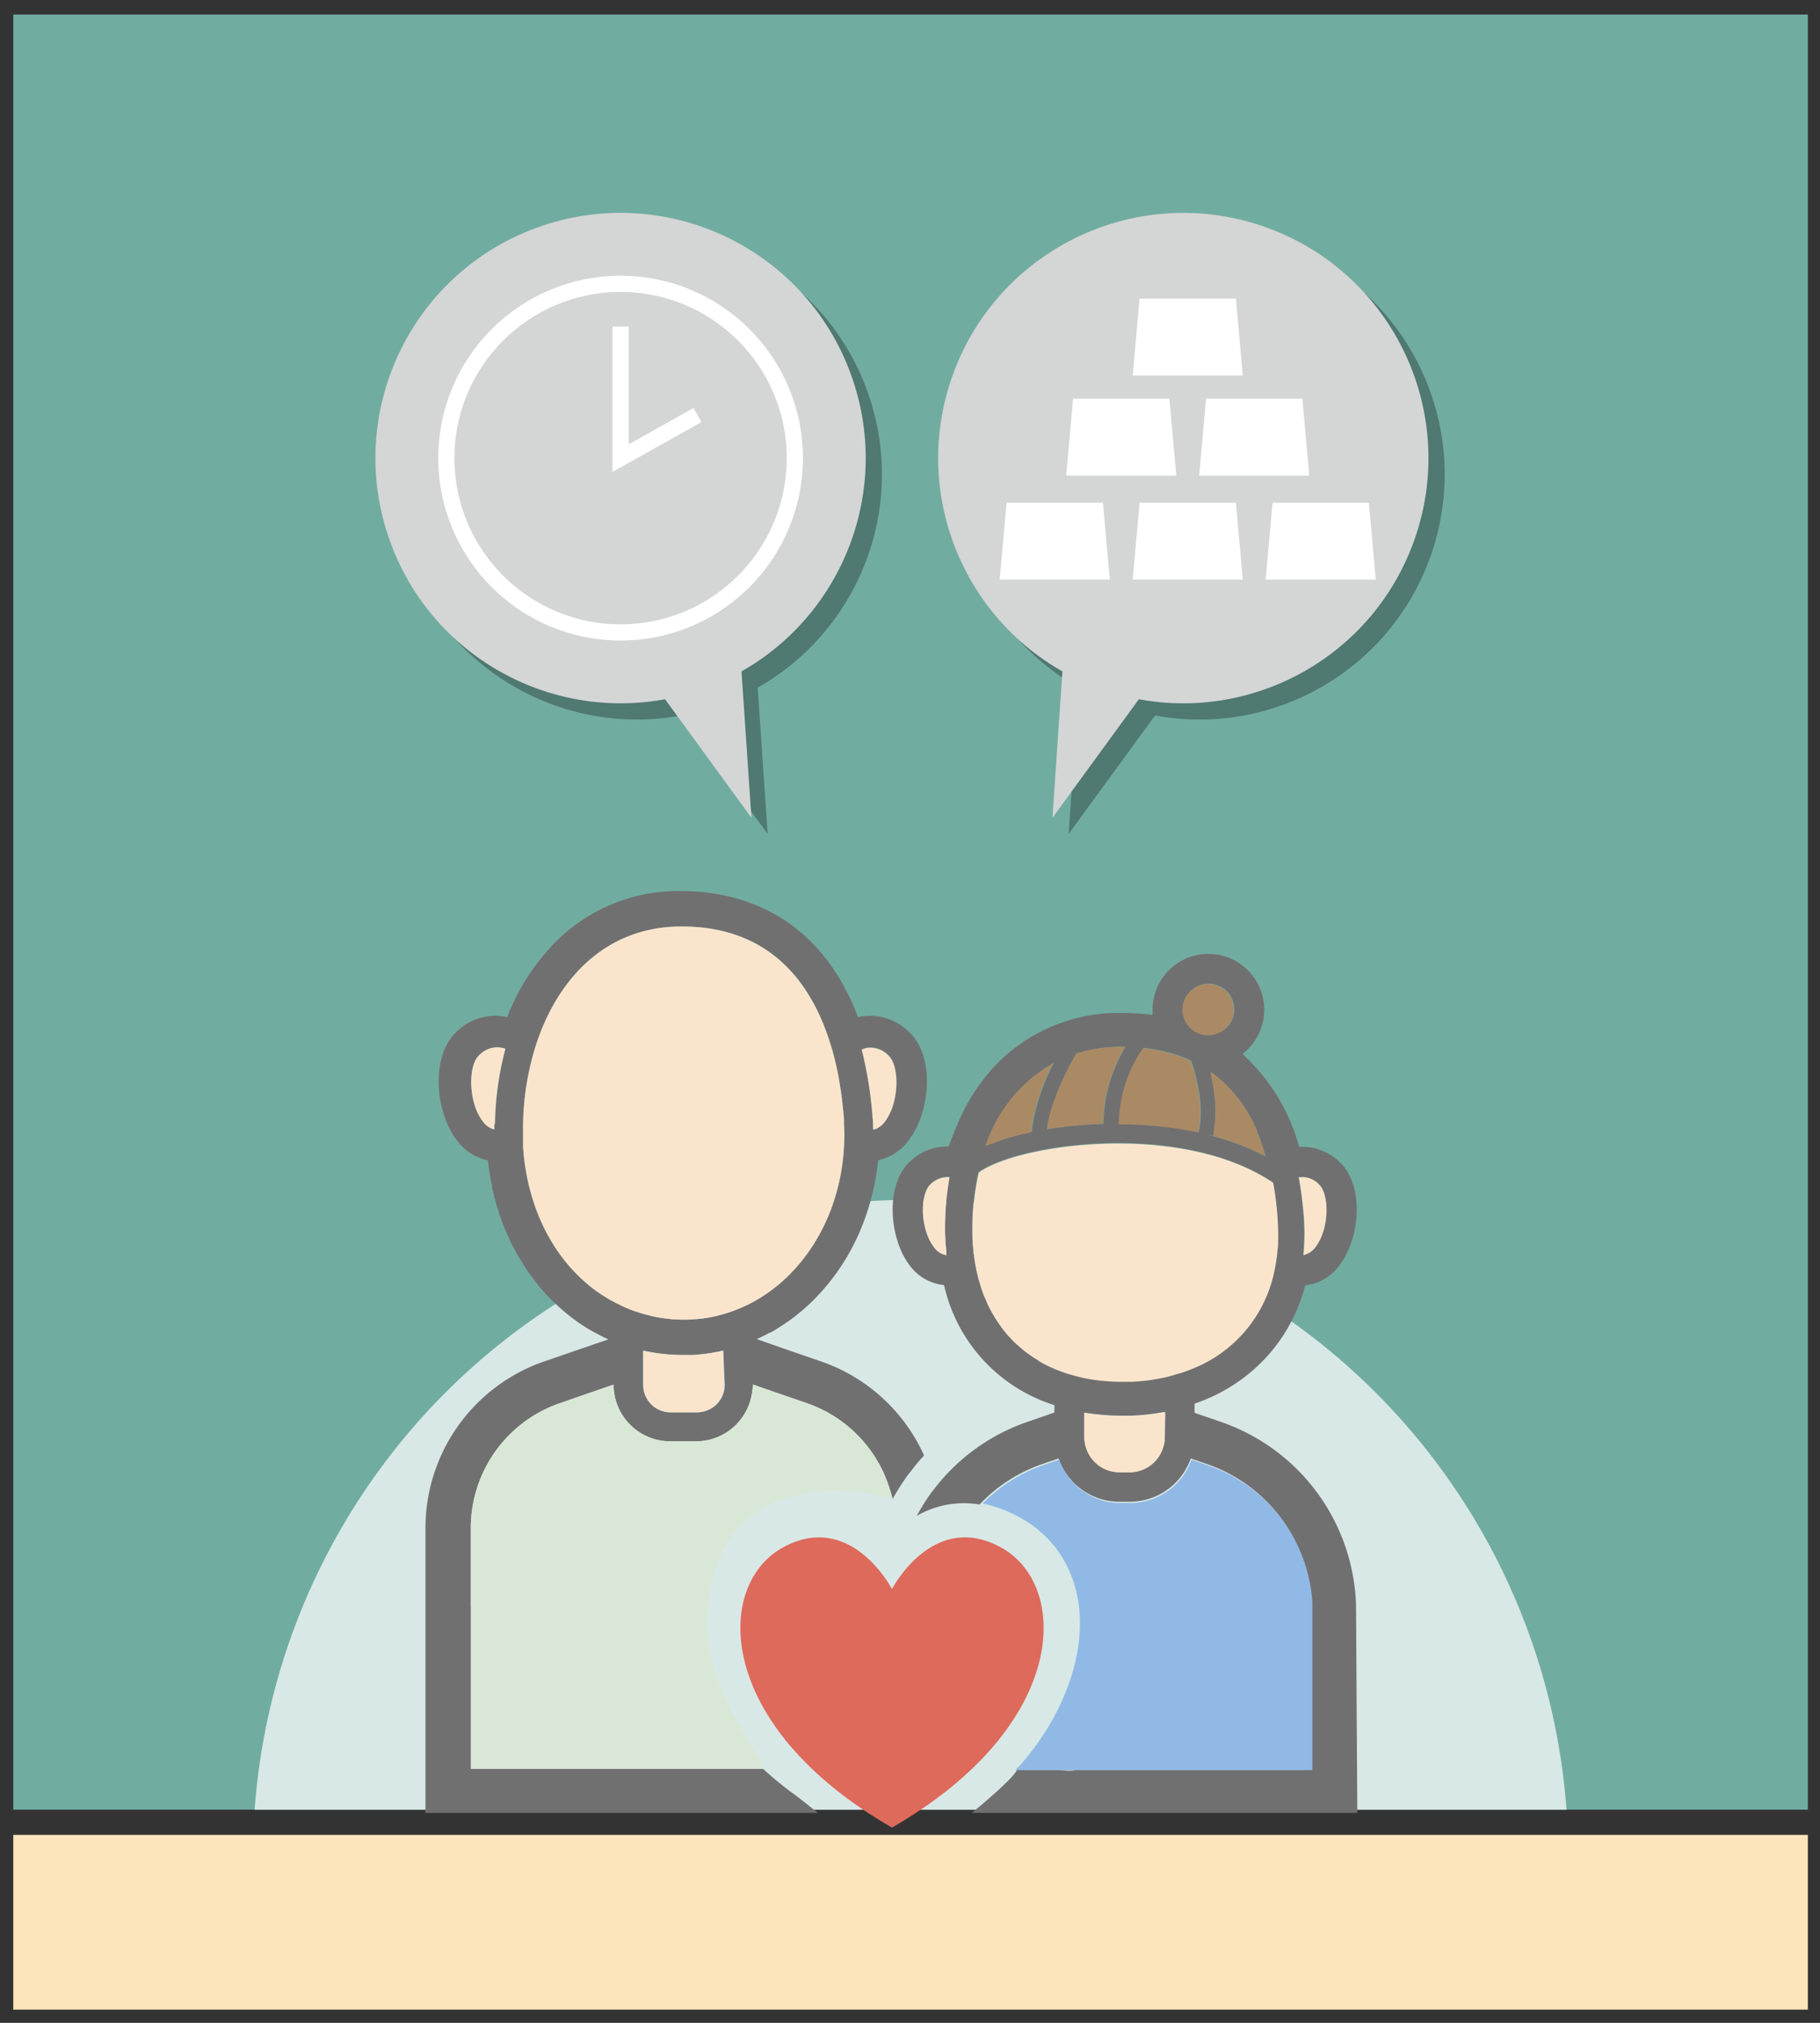
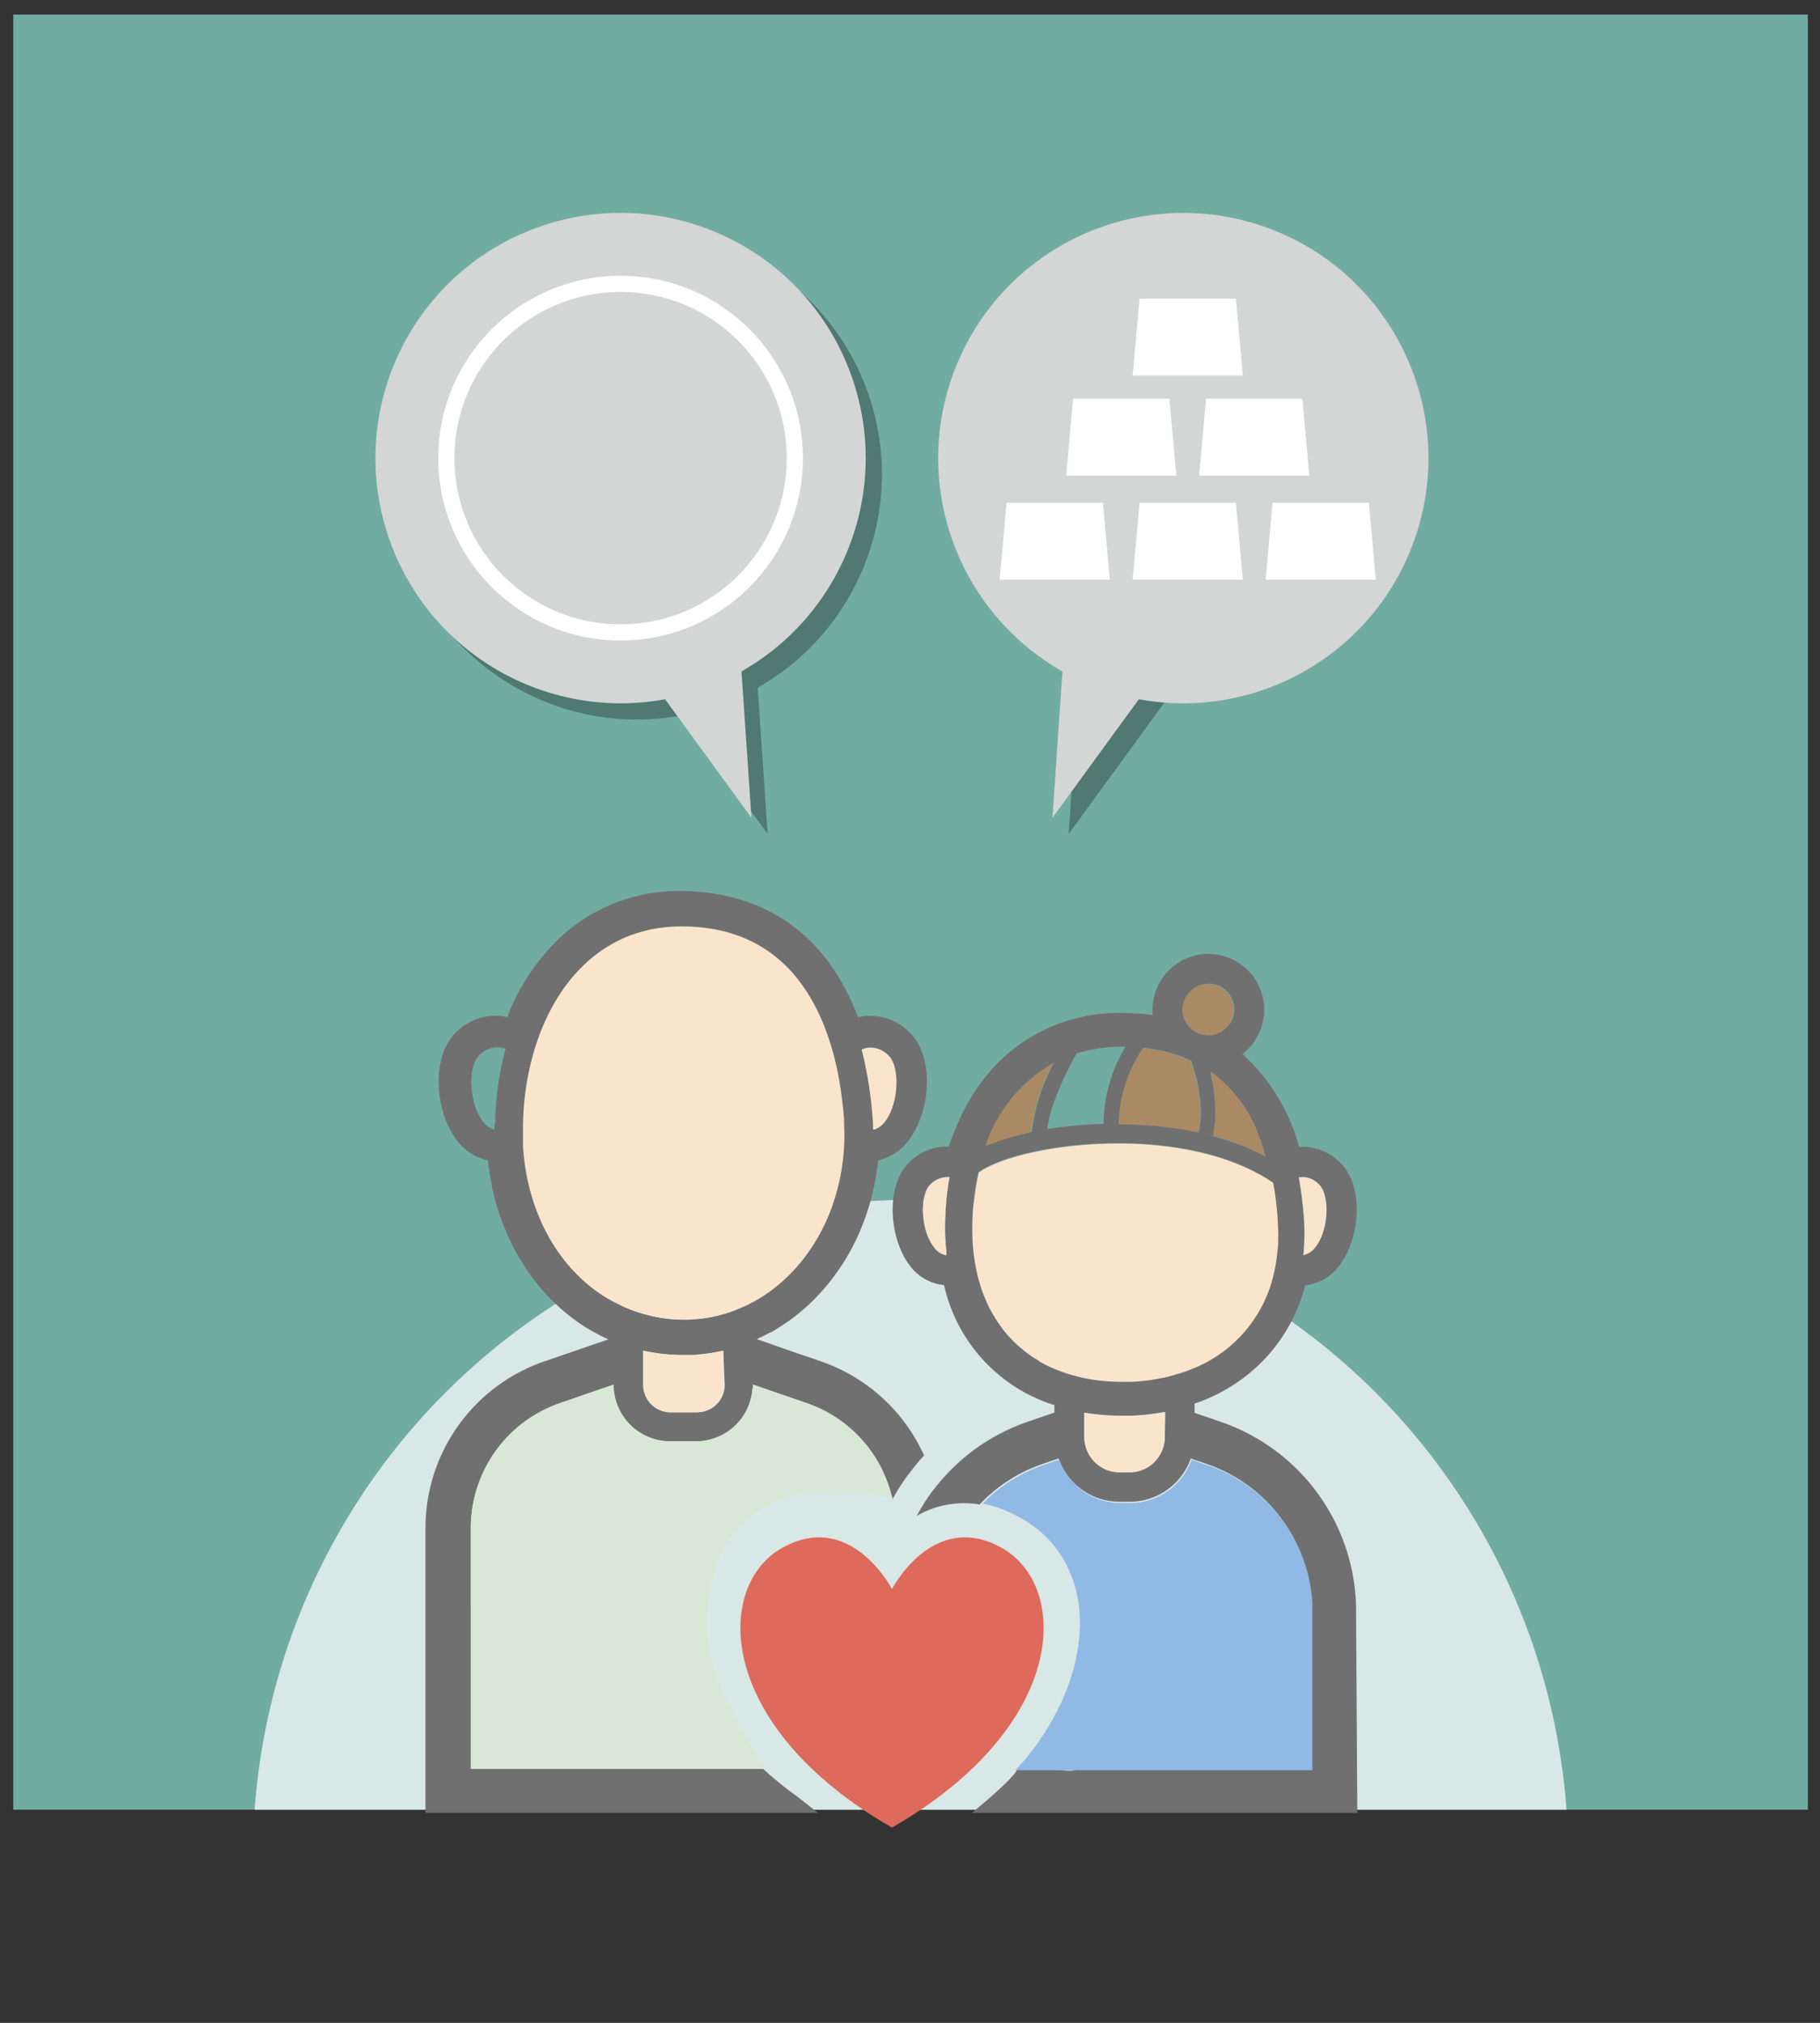
<svg xmlns="http://www.w3.org/2000/svg" width="225" height="250" viewBox="0 0 225 250">
  <rect x="0" y="0" width="225" height="250" fill="#333333" stroke="none" />
  <defs>
    <style>.cls-1,.cls-9{fill:none;}.cls-2{isolation:isolate;}.cls-3{fill:#71aca1;}.cls-4{clip-path:url(#clip-path);}.cls-5{fill:#d8e8e6;}.cls-6{fill:#fce4bb;}.cls-7{opacity:0.3;mix-blend-mode:multiply;}.cls-8{fill:#d4d5d5;}.cls-9{stroke:#fff;stroke-miterlimit:10;stroke-width:2px;}.cls-10{fill:#fff;}.cls-11{fill:#de6a5c;}.cls-12{fill:#717071;}.cls-13{fill:#fae5cc;}.cls-14{fill:#aa8a65;}.cls-15{fill:#90b9e5;}.cls-16{fill:#d9e8d6;}</style>
    <clipPath id="clip-path">
      <rect class="cls-1" x="1.64" y="138.14" width="221.86" height="85.53" />
    </clipPath>
  </defs>
  <title>アートボード 1</title>
  <g class="cls-2">
    <g id="レイヤー_1" data-name="レイヤー 1">
      <rect class="cls-3" x="1.64" y="1.8" width="221.86" height="221.86" />
      <g class="cls-4">
        <circle class="cls-5" cx="112.57" cy="229.6" r="81.31" />
      </g>
-       <rect class="cls-6" x="1.64" y="226.77" width="221.86" height="21.6" />
      <g class="cls-7">
        <circle cx="78.72" cy="58.62" r="30.3" transform="translate(-15.3 30.46) rotate(-20)" />
        <polygon points="94.9 103.07 67.84 65.96 91.78 57.25 94.9 103.07" />
      </g>
      <circle class="cls-8" cx="76.72" cy="56.62" r="30.3" transform="translate(-14.74 29.65) rotate(-20)" />
      <polygon class="cls-8" points="92.9 101.07 65.84 63.96 89.78 55.25 92.9 101.07" />
      <circle class="cls-9" cx="76.72" cy="56.62" r="21.54" />
-       <polyline class="cls-9" points="76.72 40.36 76.72 56.62 86.23 51.29" />
      <g class="cls-7">
-         <circle cx="148.29" cy="58.62" r="30.3" transform="translate(42.49 177.92) rotate(-70)" />
        <polygon points="132.11 103.07 135.23 57.25 159.17 65.96 132.11 103.07" />
      </g>
      <circle class="cls-8" cx="146.29" cy="56.62" r="30.3" transform="translate(43.05 174.72) rotate(-70)" />
      <polygon class="cls-8" points="130.11 101.07 133.23 55.25 157.17 63.96 130.11 101.07" />
      <polygon class="cls-10" points="137.2 71.64 123.59 71.64 124.44 62.13 136.35 62.13 137.2 71.64" />
      <polygon class="cls-10" points="153.64 71.64 140.03 71.64 140.88 62.13 152.79 62.13 153.64 71.64" />
      <polygon class="cls-10" points="153.64 46.41 140.03 46.41 140.88 36.9 152.79 36.9 153.64 46.41" />
      <polygon class="cls-10" points="170.08 71.64 156.47 71.64 157.32 62.13 169.23 62.13 170.08 71.64" />
      <polygon class="cls-10" points="145.42 58.78 131.81 58.78 132.66 49.28 144.57 49.28 145.42 58.78" />
      <polygon class="cls-10" points="161.86 58.78 148.25 58.78 149.1 49.28 161.01 49.28 161.86 58.78" />
      <path class="cls-11" d="M123.79,191.27c-8.46-4.69-13.52,5.12-13.52,5.12s-5.06-9.8-13.52-5.12-8.39,22,13.52,34.6c21.92-12.61,22-29.91,13.52-34.6" />
      <path class="cls-12" d="M70.64,196.89l-12.43,1.6v-9.63a16.33,16.33,0,0,1,11-15.44l5-1.73,1.65-.56a7,7,0,0,0,7,7h3.23A7,7,0,0,0,93,171.9a6.69,6.69,0,0,0,.09-.78l6.67,2.3a16.27,16.27,0,0,1,9.41,8.46,15.74,15.74,0,0,1,1.17,3.41l0,0v0a26.52,26.52,0,0,1,1.65-2.65c.16-.24.4-.54.67-.87a21.94,21.94,0,0,1,1.58-1.89,21.74,21.74,0,0,0-12.73-11.62l-4.65-1.6-3.3-1.16.75-.35c.29-.15.58-.29.87-.46l.07,0a8.08,8.08,0,0,0,.83-.49q.62-.38,1.25-.82c.27-.18.54-.38.8-.58.62-.47,1.23-1,1.81-1.52.29-.27.58-.54.85-.83s.56-.58.83-.89a27.1,27.1,0,0,0,5.15-8.54,29.79,29.79,0,0,0,1.79-7.62,6.39,6.39,0,0,0,3.79-2.49,10.11,10.11,0,0,0,1.25-2.21c1.52-3.66,1.41-8.71-1.2-11.15a6.84,6.84,0,0,0-5.08-2,7.78,7.78,0,0,0-1.25.16,28.25,28.25,0,0,0-2.74-5.5c-4.24-6.58-10.88-10.07-19.21-10.09a21.42,21.42,0,0,0-15.51,6.37,27.12,27.12,0,0,0-5.91,9.21,7.12,7.12,0,0,0-1.18-.16,6.88,6.88,0,0,0-5.1,2c-3.19,3-2.65,9.85.05,13.37a6.34,6.34,0,0,0,3.85,2.49c.07.65.16,1.29.27,1.92a9.25,9.25,0,0,0,.24,1.2,1.11,1.11,0,0,0,0,.24c0,.16.07.31.11.47.09.4.2.82.31,1.22s.14.54.24.8c.15.51.31,1,.49,1.49s.36,1,.56,1.41a5.56,5.56,0,0,0,.33.75c.18.42.38.83.6,1.25s.51,1,.8,1.42.56.94.87,1.38a1.18,1.18,0,0,0,.14.22c.15.22.31.43.46.63l.47.62c.4.51.8,1,1.22,1.45s.69.73,1.05,1.07.8.76,1.23,1.12.73.6,1.09.87l.54.4c.31.22.62.42.94.63l.29.18c.4.24.8.47,1.22.69s.85.44,1.29.64l.13.06,0,0-7.94,2.73a21.78,21.78,0,0,0-14.67,20.59v35.2h48.51s-2.23-1.79-3-2.35c-1.9-1.34-6.05-4.87-5.93-5.7Zm36.29-67.4.22,0a1.89,1.89,0,0,1,.44-.05,3.17,3.17,0,0,1,2.27,1c1.36,1.29,1.34,5.8-.47,8.16a2.77,2.77,0,0,1-1.23.94l-.07,0h-.15c0-.5,0-1-.07-1.51a49.36,49.36,0,0,0-1.34-8.36l.42-.13m-45.82,9.39c0,.22,0,.42,0,.62v.05a2.51,2.51,0,0,1-1.43-1c-1.81-2.36-1.83-6.87-.47-8.16a3.17,3.17,0,0,1,2.27-1,3.51,3.51,0,0,1,1,.18,37.81,37.81,0,0,0-1.29,9.3m28.39,32.23a3.38,3.38,0,0,1-3.37,3.39H82.89a3.38,3.38,0,0,1-3.37-3.39v-4.23a22.57,22.57,0,0,0,5,.54c.31,0,.6,0,.89,0s.69,0,1-.07a9.72,9.72,0,0,0,1-.11,9.35,9.35,0,0,0,1-.16c.35-.05.67-.13,1-.2ZM64.66,141.7c0-.24,0-.47,0-.73s0-.82,0-1.23A34,34,0,0,1,66,130c.13-.47.29-.95.45-1.42,2.76-7.94,8.67-14.08,17.81-14.08h0c10.7,0,15.87,6.68,18.28,14.13a29,29,0,0,1,.82,3c.16.65.29,1.32.4,2l.2,1.24s0,0,0,0c.16,1.16.29,2.32.38,3.43,0,.18,0,.38,0,.58a24.36,24.36,0,0,1,0,2.88c-.47,8.61-5.08,16.09-11.81,19.44-.54.27-1.11.51-1.67.73a17.06,17.06,0,0,1-1.87.6,16.5,16.5,0,0,1-2.83.49h0c-.33,0-.63.05-1,.07l-.73,0a13.27,13.27,0,0,1-1.69-.09A16.16,16.16,0,0,1,80,162.5h0c-.64-.16-1.25-.36-1.87-.58a15.31,15.31,0,0,1-1.67-.74C69.85,158,65.26,150.78,64.66,141.7" />
      <path class="cls-12" d="M121.1,185.94a19.3,19.3,0,0,1,7.76-5l2-.69a8,8,0,0,0,7.53,5.35h1.29a8,8,0,0,0,7.53-5.35l2,.69a19.2,19.2,0,0,1,12.92,16.94c0,.21,0,.43,0,.64L133,218.61c.12.83-7.27-.88-7.26,0s-5.59,5.44-5.59,5.44H167.8l-.16-25.76A24.78,24.78,0,0,0,151,175.75l-3.32-1.14v-1.14a21.26,21.26,0,0,0,9.07-5.95,20.8,20.8,0,0,0,4.61-8.67,6,6,0,0,0,4.23-2.47c2.57-3.34,3.1-9.87.05-12.73a6.64,6.64,0,0,0-4.86-1.92h-.18A23.86,23.86,0,0,0,154,130.64a4.45,4.45,0,0,0-.39-.39h0a6.9,6.9,0,1,0-11.12-5.46c0,.19,0,.38,0,.56s0,.06,0,.09a28.14,28.14,0,0,0-3.77-.25,21.14,21.14,0,0,0-15.31,6.11,24,24,0,0,0-4.84,7.18c-.44,1-.85,2-1.21,3l-.09.22h0a6.55,6.55,0,0,0-4.84,1.92c-3,2.85-2.52,9.39,0,12.73a6,6,0,0,0,4.28,2.47,20.15,20.15,0,0,0,13.64,14.84v.91l-3.34,1.16a24.6,24.6,0,0,0-11.57,8.36,7.82,7.82,0,0,0-.49.64,25.28,25.28,0,0,0-1.61,2.61,11.69,11.69,0,0,1,7.7-1.41M117,154.67c0,.13,0,.28,0,.42v0a2.37,2.37,0,0,1-1.54-1c-1.72-2.23-1.74-6.53-.45-7.74a3,3,0,0,1,2.16-.91.93.93,0,0,1,.22,0,35.52,35.52,0,0,0-.56,6.47c0,.95.07,1.83.16,2.74M144,177.58a4.17,4.17,0,0,1-.25,1.43,4.34,4.34,0,0,1-4.1,2.92H138.4a4.34,4.34,0,0,1-4.1-2.92,4.17,4.17,0,0,1-.25-1.43v-3a28.07,28.07,0,0,0,4.68.38c.38,0,.78,0,1.18,0a28.13,28.13,0,0,0,3.85-.43l.28,0Zm16.87-32.14a2.91,2.91,0,0,1,2.16.91c1.3,1.22,1.29,5.51-.44,7.74a2.39,2.39,0,0,1-1.16.88,1.87,1.87,0,0,1-.33.12,26.76,26.76,0,0,0,.05-4.83c-.14-1.69-.34-3.28-.62-4.79a2.1,2.1,0,0,1,.33,0m-5.46-5.59a20.74,20.74,0,0,1,.85,2.33c.06.23.14.46.19.7a32.26,32.26,0,0,0-7.5-2.76l1,.22h.07c.05-.29.07-.58.11-.87,0-.13,0-.26.05-.38a15.93,15.93,0,0,0-.07-4c0-.05,0-.09,0-.14-.05-.38-.11-.75-.18-1.11s-.11-.57-.17-.85-.07-.38-.09-.56a16.93,16.93,0,0,1,5.76,7.36m-6-18.25a3.17,3.17,0,1,1-3.17,3.17,3.19,3.19,0,0,1,3.17-3.17m-2.19,9.45c.66,1.88,1.68,5.53,1,8.74,0,0,0,.1,0,.15a50,50,0,0,0-9.85-1h0a16.75,16.75,0,0,1,3-9.4,18.35,18.35,0,0,1,5.84,1.54m-8.45-1.67h.2l.17,0a18.87,18.87,0,0,0-2.72,9.51,52.83,52.83,0,0,0-6.29.56l-.65.09h0c.33-3,2.43-7.32,3.63-9.35a18.84,18.84,0,0,1,5.7-.83m-8.53,2a25.11,25.11,0,0,0-2.74,8.53,29.13,29.13,0,0,0-4.79,1.38c-.18.06-.35.13-.52.19l-.3.09a18.36,18.36,0,0,1,8.35-10.19m-1.92,36.73-.09-.05a11.93,11.93,0,0,1-1.13-.74c-.13-.09-.27-.18-.4-.29s-.51-.42-.76-.64-.42-.36-.62-.56-.33-.34-.49-.51a10.39,10.39,0,0,1-.71-.82c-.13-.15-.24-.29-.34-.44-.24-.33-.47-.65-.69-1-.11-.17-.2-.33-.29-.49a11.58,11.58,0,0,1-.56-1c-.13-.24-.24-.49-.34-.74s-.25-.56-.36-.85c-.18-.45-.33-.93-.47-1.41,0-.09-.05-.18-.09-.27a24,24,0,0,1-.82-6.4,31.56,31.56,0,0,1,.4-5.11v0c.09-.64.22-1.27.36-1.91.2-.14.44-.29.71-.45,5.68-3.19,23.11-5.37,34.08.73.44.24.85.49,1.25.75.13.07.24.16.36.24.07.4.13.78.2,1.18.16,1.07.27,2.14.34,3.19s.09,1.85.07,2.72c0,.4,0,.8-.07,1.18a20.91,20.91,0,0,1-.36,2.49,16.56,16.56,0,0,1-10.43,12.32,11.69,11.69,0,0,1-1.74.58,13.78,13.78,0,0,1-1.92.49,23.58,23.58,0,0,1-3.66.44c-.34,0-.69,0-1,0a23.85,23.85,0,0,1-4.15-.34,16.42,16.42,0,0,1-1.91-.44,13.71,13.71,0,0,1-1.74-.56,15.68,15.68,0,0,1-2.61-1.23" />
      <path class="cls-13" d="M64.66,141.7c0-.24,0-.47,0-.73s0-.82,0-1.23A34,34,0,0,1,66,130c.13-.47.29-.95.45-1.42,2.76-7.94,8.67-14.08,17.81-14.08h0c10.7,0,15.87,6.68,18.28,14.13a29,29,0,0,1,.82,3c.16.65.29,1.32.4,2l.2,1.24s0,0,0,0c.16,1.16.29,2.32.38,3.43,0,.18,0,.38,0,.58a24.36,24.36,0,0,1,0,2.88c-.47,8.61-5.08,16.09-11.81,19.44-.54.27-1.11.51-1.67.73a17.06,17.06,0,0,1-1.87.6,16.5,16.5,0,0,1-2.83.49h0c-.33,0-.63.05-1,.07l-.73,0a13.27,13.27,0,0,1-1.69-.09A16.16,16.16,0,0,1,80,162.5h0c-.64-.16-1.25-.36-1.87-.58a15.31,15.31,0,0,1-1.67-.74C69.85,158,65.26,150.78,64.66,141.7" />
      <path class="cls-13" d="M128.4,168.15l-.09-.05a11.93,11.93,0,0,1-1.13-.74c-.13-.09-.27-.18-.4-.29s-.51-.42-.76-.64-.42-.36-.62-.56-.33-.34-.49-.51a10.39,10.39,0,0,1-.71-.82c-.13-.15-.24-.29-.34-.44-.24-.33-.47-.65-.69-1-.11-.17-.2-.33-.29-.49a11.58,11.58,0,0,1-.56-1c-.13-.24-.24-.49-.34-.74s-.25-.56-.36-.85c-.18-.45-.33-.93-.47-1.41,0-.09-.05-.18-.09-.27a24,24,0,0,1-.82-6.4,31.56,31.56,0,0,1,.4-5.11v0c.09-.64.22-1.27.36-1.91.2-.14.44-.29.71-.45,5.68-3.19,23.11-5.37,34.08.73.44.24.85.49,1.25.75.13.07.24.16.36.24.07.4.13.78.2,1.18.16,1.07.27,2.14.34,3.19s.09,1.85.07,2.72c0,.4,0,.8-.07,1.18a20.91,20.91,0,0,1-.36,2.49,16.56,16.56,0,0,1-10.43,12.32,11.69,11.69,0,0,1-1.74.58,13.78,13.78,0,0,1-1.92.49,23.58,23.58,0,0,1-3.66.44c-.34,0-.69,0-1,0a23.85,23.85,0,0,1-4.15-.34,16.42,16.42,0,0,1-1.91-.44,13.71,13.71,0,0,1-1.74-.56,15.68,15.68,0,0,1-2.61-1.23" />
      <path class="cls-13" d="M106.93,129.53l.22,0a1.89,1.89,0,0,1,.44-.05,3.17,3.17,0,0,1,2.27,1c1.36,1.29,1.34,5.8-.47,8.16a2.77,2.77,0,0,1-1.23.94l-.07,0h-.15c0-.5,0-1-.07-1.51a49.36,49.36,0,0,0-1.34-8.36l.42-.13" />
-       <path class="cls-13" d="M61.11,138.92c0,.22,0,.42,0,.62v.05a2.51,2.51,0,0,1-1.43-1c-1.81-2.36-1.83-6.87-.47-8.16a3.17,3.17,0,0,1,2.27-1,3.51,3.51,0,0,1,1,.18,37.81,37.81,0,0,0-1.29,9.3" />
      <path class="cls-13" d="M89.49,171.16a3.38,3.38,0,0,1-3.37,3.39H82.89a3.38,3.38,0,0,1-3.37-3.39v-4.23a22.57,22.57,0,0,0,5,.54c.31,0,.6,0,.89,0s.69,0,1-.07a9.72,9.72,0,0,0,1-.11,9.35,9.35,0,0,0,1-.16c.35-.05.67-.13,1-.2Z" />
      <path class="cls-13" d="M117,154.72c0,.13,0,.28,0,.42v0a2.37,2.37,0,0,1-1.54-1c-1.72-2.23-1.74-6.53-.45-7.74a3,3,0,0,1,2.16-.91.93.93,0,0,1,.22,0,35.52,35.52,0,0,0-.56,6.47c0,.95.07,1.83.16,2.74" />
      <path class="cls-13" d="M144,177.62a4.17,4.17,0,0,1-.25,1.43,4.34,4.34,0,0,1-4.1,2.92H138.4a4.34,4.34,0,0,1-4.1-2.92,4.17,4.17,0,0,1-.25-1.43v-3a28.07,28.07,0,0,0,4.68.38c.38,0,.78,0,1.18,0a28.13,28.13,0,0,0,3.85-.43l.28,0Z" />
      <path class="cls-13" d="M160.91,145.48a2.91,2.91,0,0,1,2.16.91c1.3,1.22,1.29,5.51-.44,7.74a2.39,2.39,0,0,1-1.16.88,1.87,1.87,0,0,1-.33.12,26.76,26.76,0,0,0,.05-4.83c-.14-1.69-.34-3.28-.62-4.79a2.1,2.1,0,0,1,.33,0" />
      <path class="cls-14" d="M155.39,139.86a20.74,20.74,0,0,1,.85,2.33c.06.23.14.46.19.7a32.26,32.26,0,0,0-7.5-2.76l1,.22H150c.05-.29.07-.58.11-.87,0-.13,0-.26.05-.38a15.93,15.93,0,0,0-.07-4c0-.05,0-.09,0-.14-.05-.38-.11-.75-.18-1.11s-.11-.57-.17-.85-.07-.38-.09-.56a16.93,16.93,0,0,1,5.76,7.36" />
      <path class="cls-14" d="M149.35,121.61a3.17,3.17,0,1,1-3.17,3.17,3.19,3.19,0,0,1,3.17-3.17" />
      <path class="cls-14" d="M147.16,131.06c.66,1.88,1.68,5.53,1,8.74,0,0,0,.1,0,.15a50,50,0,0,0-9.85-1h0a16.75,16.75,0,0,1,3-9.4,18.35,18.35,0,0,1,5.84,1.54" />
-       <path class="cls-14" d="M138.71,129.39h.2l.17,0a18.87,18.87,0,0,0-2.72,9.51,52.83,52.83,0,0,0-6.29.56l-.65.09h0c.33-3,2.43-7.32,3.63-9.35a18.84,18.84,0,0,1,5.7-.83" />
      <path class="cls-14" d="M130.18,131.42a25.11,25.11,0,0,0-2.74,8.53,29.13,29.13,0,0,0-4.79,1.38c-.18.06-.35.13-.52.19l-.3.09a18.36,18.36,0,0,1,8.35-10.19" />
      <path class="cls-15" d="M121.45,185.86a19.28,19.28,0,0,1,7.5-4.77l2-.69a8,8,0,0,0,7.53,5.35h1.29a8,8,0,0,0,7.53-5.35l2,.69A19.2,19.2,0,0,1,162.24,198c0,.21,0,20.56,0,20.77H125.54c6.37-6.71,10.73-17.78,5.93-26.05-3.4-5.85-10-6.89-10-6.89l-.26.27" />
      <path class="cls-16" d="M94.68,218.62H58.2V188.86a16.33,16.33,0,0,1,11-15.44l5-1.73,1.65-.56a7,7,0,0,0,7,7h3.23A7,7,0,0,0,93,171.9a6.69,6.69,0,0,0,.09-.78l6.67,2.3a16.27,16.27,0,0,1,9.41,8.46,26.29,26.29,0,0,1,1.19,3.37s-20.74-6.33-22.87,13.24C87.07,202.7,87.53,207.81,94.68,218.62Z" />
    </g>
  </g>
</svg>